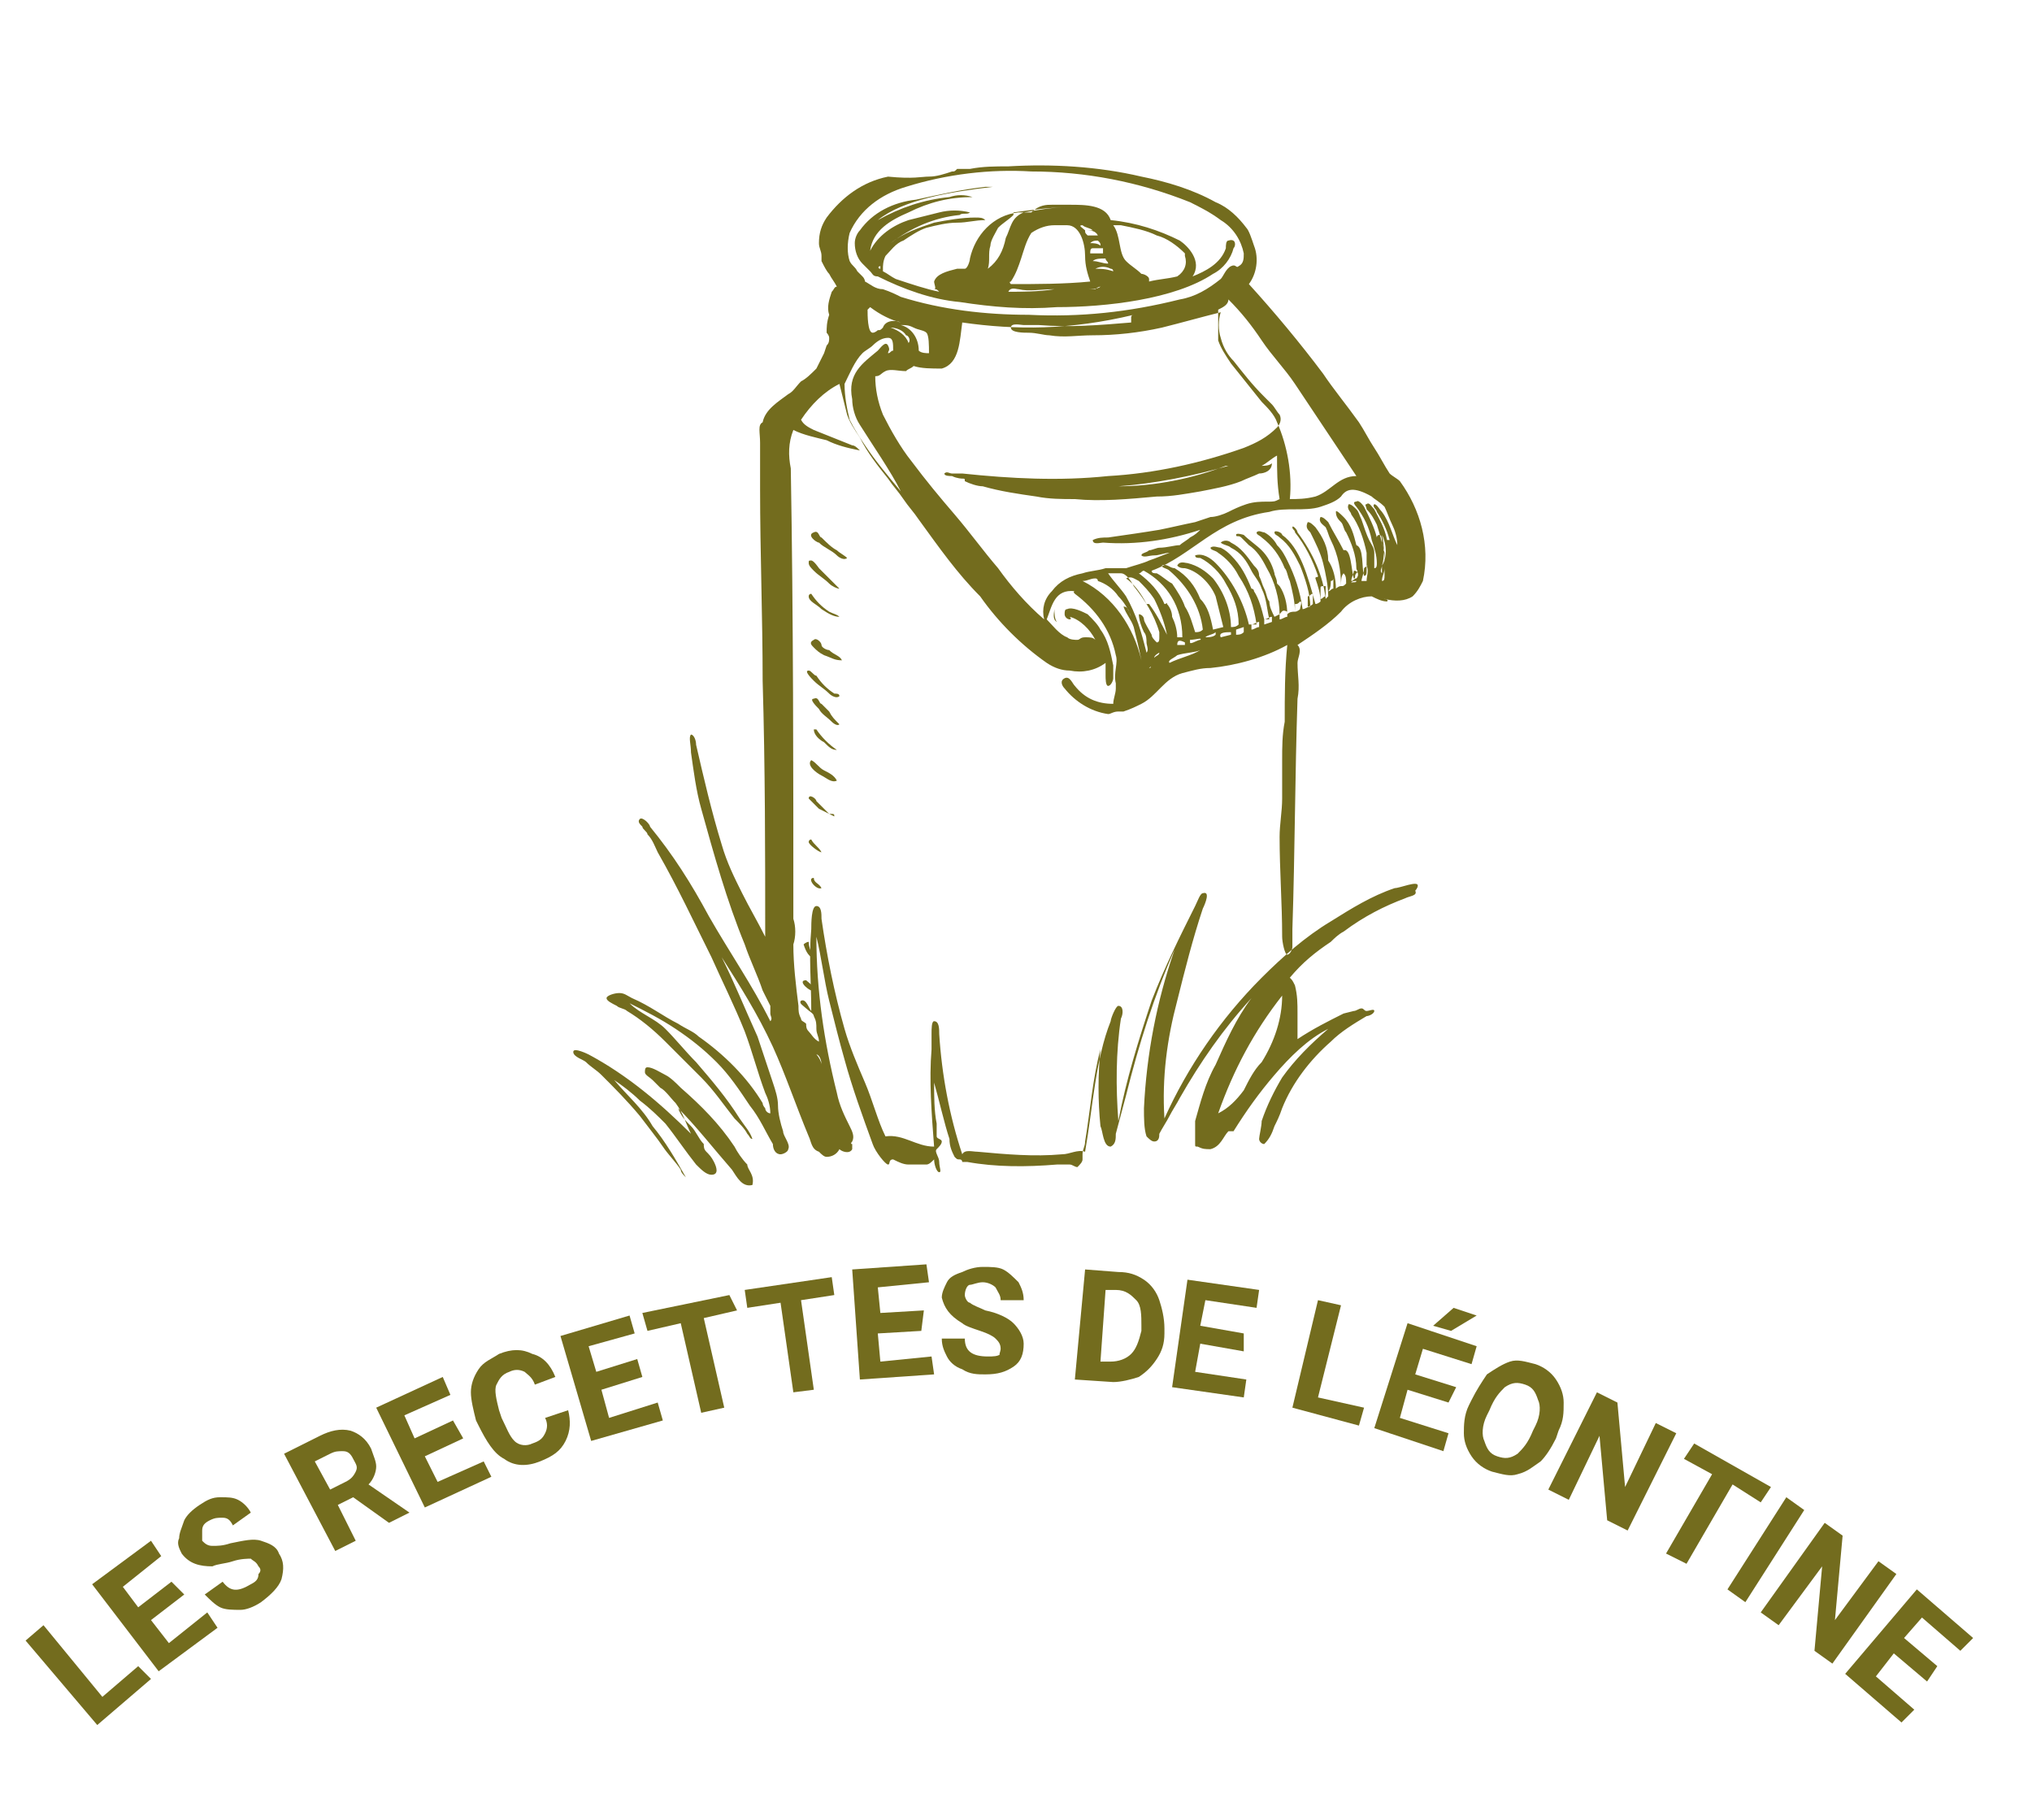
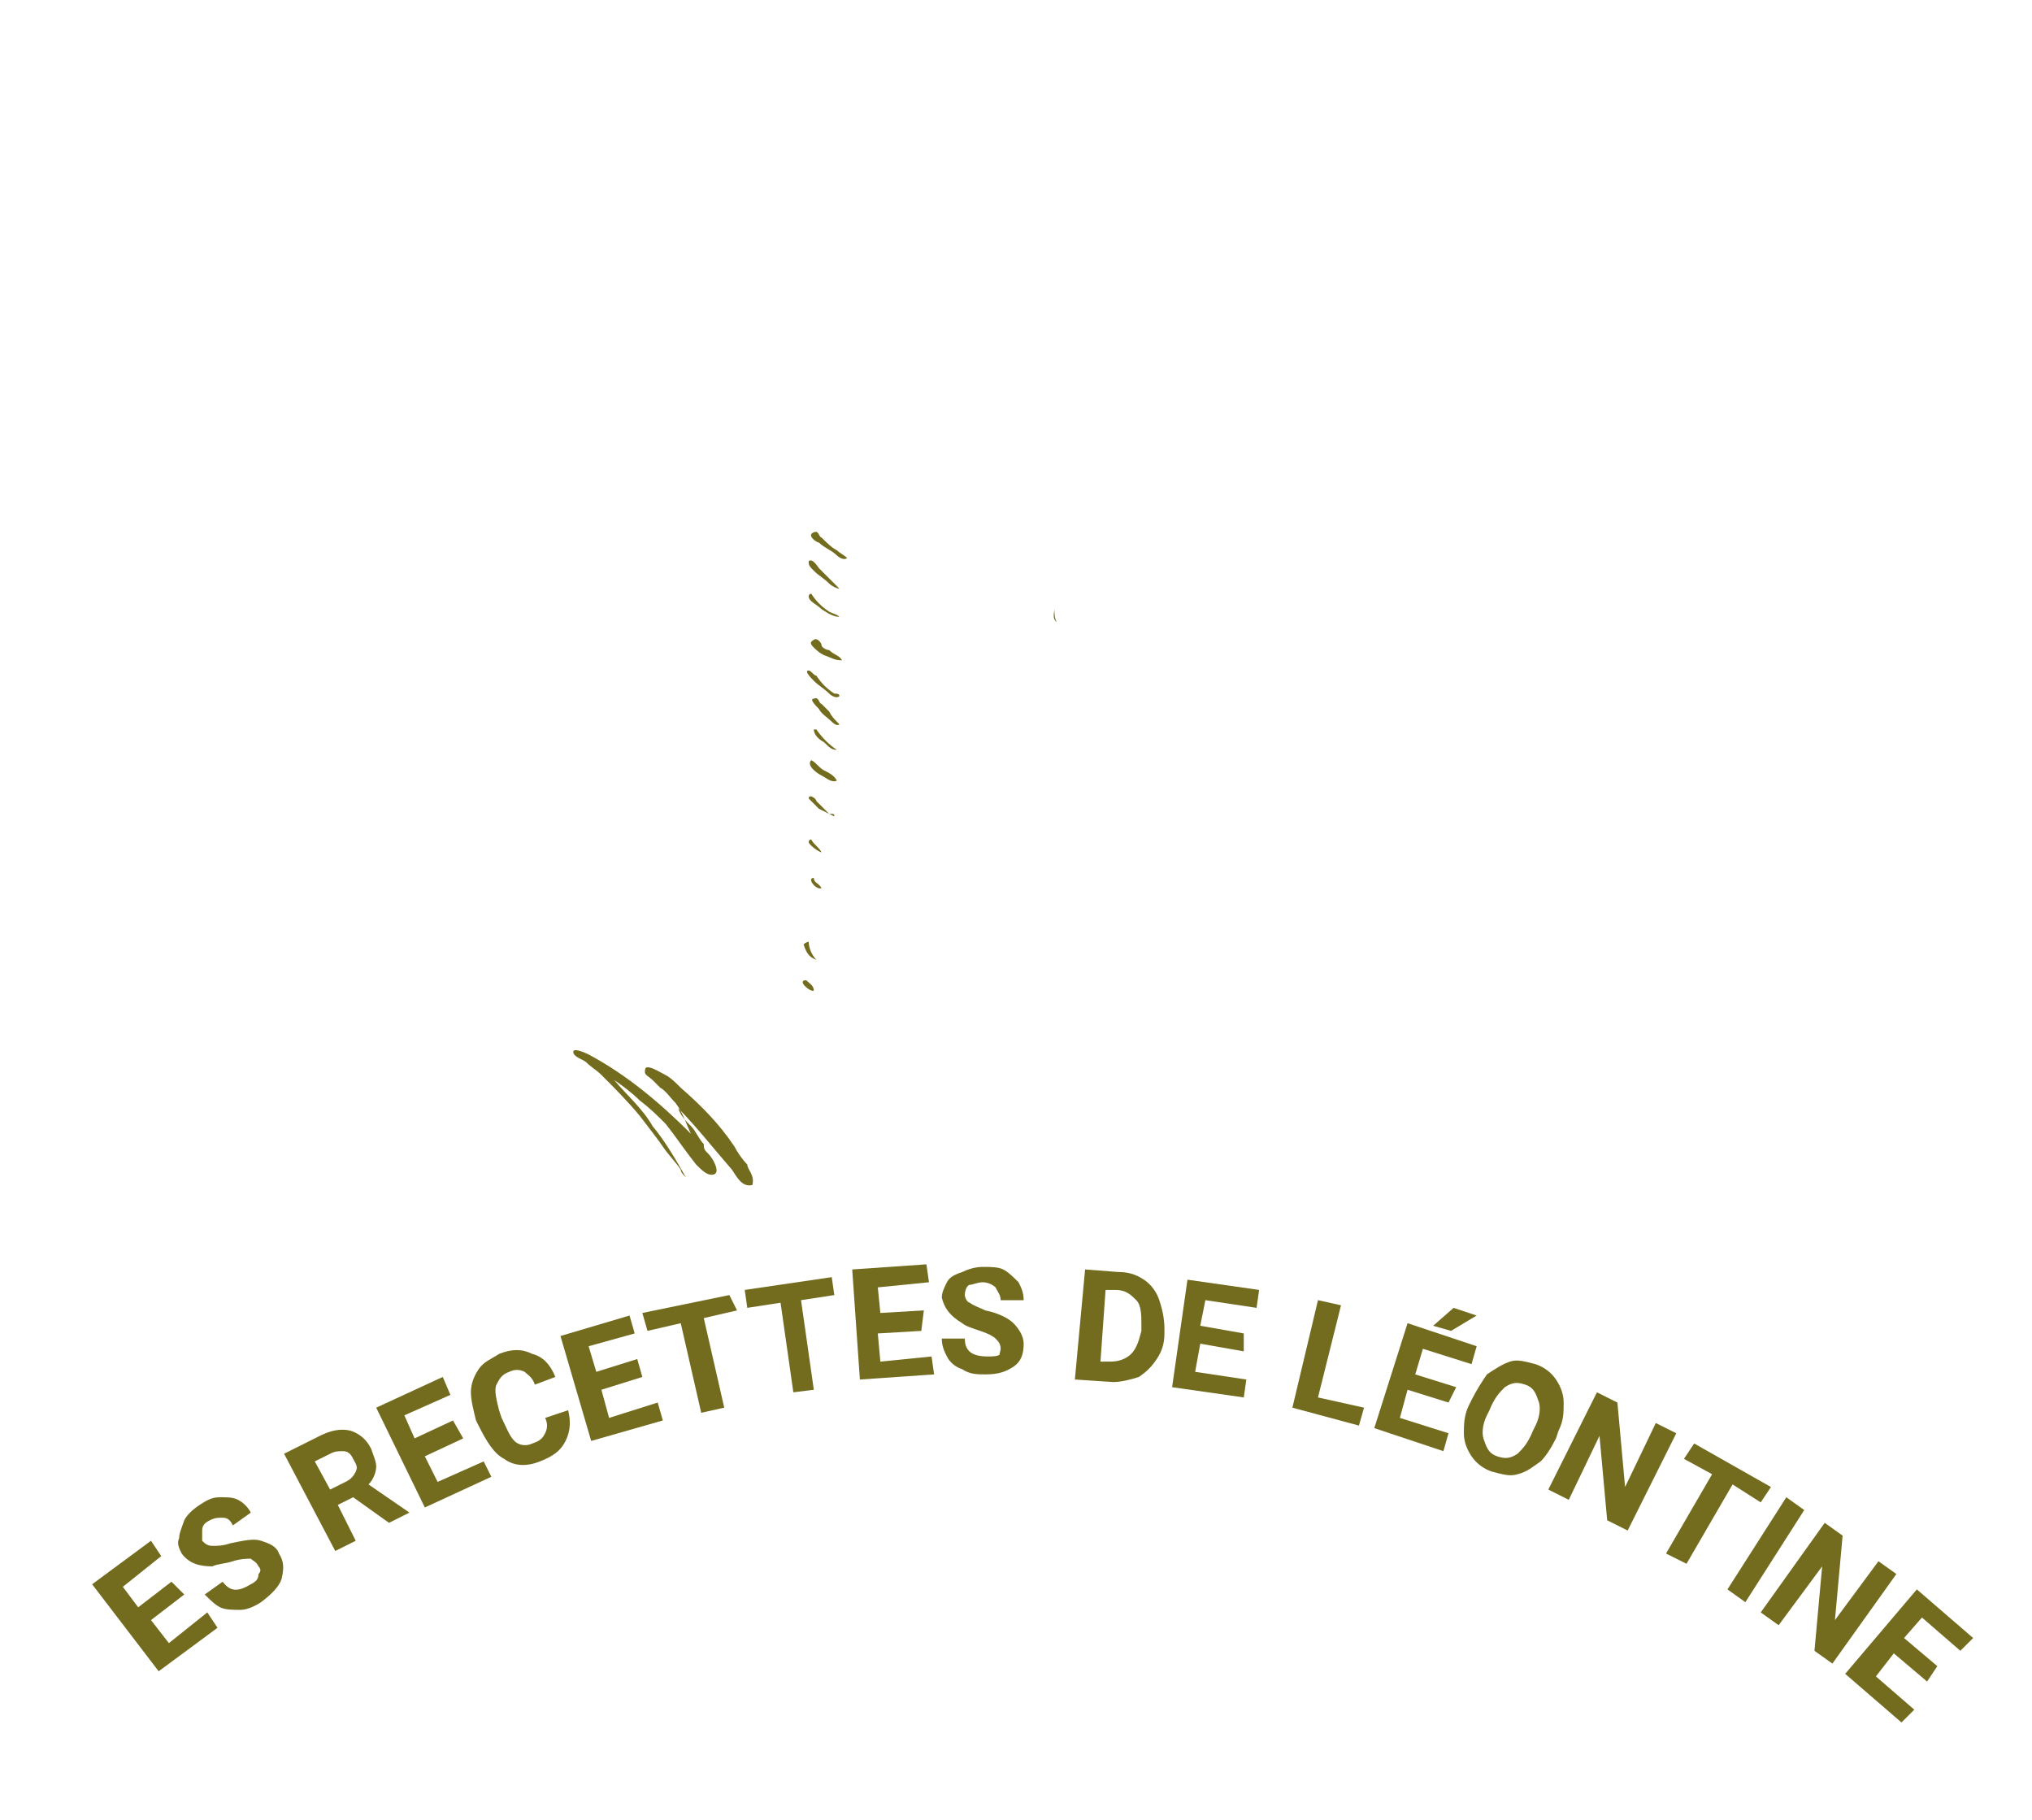
<svg xmlns="http://www.w3.org/2000/svg" version="1.1" id="Calque_1" x="0px" y="0px" viewBox="0 0 79.4 71.1" style="enable-background:new 0 0 79.4 71.1;" xml:space="preserve">
  <style type="text/css">
	.st0{fill:#736C1E;}
	.st1{fill-rule:evenodd;clip-rule:evenodd;fill:#736C1E;}
</style>
  <g>
    <g>
-       <path class="st0" d="M4,66.3l1.4-1.2l0.5,0.5l-2.1,1.8L1,64.1l0.7-0.6L4,66.3z" />
      <path class="st0" d="M7.2,62.3l-1.3,1l0.7,0.9L8.1,63l0.4,0.6l-2.3,1.7l-2.6-3.4l2.3-1.7l0.4,0.6L4.8,62l0.6,0.8l1.3-1L7.2,62.3z" />
      <path class="st0" d="M10.1,61.2C10,61,9.9,61,9.8,60.9c-0.1,0-0.4,0-0.7,0.1c-0.3,0.1-0.6,0.1-0.8,0.2c-0.5,0-0.9-0.1-1.2-0.5    C7,60.5,6.9,60.3,7,60.1c0-0.2,0.1-0.4,0.2-0.7c0.1-0.2,0.3-0.4,0.6-0.6c0.3-0.2,0.5-0.3,0.8-0.3c0.3,0,0.5,0,0.7,0.1    c0.2,0.1,0.4,0.3,0.5,0.5l-0.7,0.5c-0.1-0.2-0.2-0.3-0.4-0.3c-0.2,0-0.3,0-0.5,0.1c-0.2,0.1-0.3,0.2-0.3,0.4c0,0.1,0,0.3,0,0.4    c0.1,0.1,0.2,0.2,0.4,0.2c0.2,0,0.4,0,0.7-0.1c0.5-0.1,0.9-0.2,1.2-0.1c0.3,0.1,0.6,0.2,0.7,0.5c0.2,0.3,0.2,0.6,0.1,1    c-0.1,0.3-0.4,0.6-0.8,0.9c-0.3,0.2-0.6,0.3-0.8,0.3c-0.3,0-0.6,0-0.8-0.1c-0.2-0.1-0.4-0.3-0.6-0.5l0.7-0.5    c0.3,0.4,0.6,0.4,1.1,0.1c0.2-0.1,0.3-0.2,0.3-0.4C10.2,61.4,10.2,61.3,10.1,61.2z" />
      <path class="st0" d="M13.8,58.5l-0.6,0.3l0.7,1.4l-0.8,0.4l-2-3.8l1.4-0.7c0.4-0.2,0.8-0.3,1.2-0.2c0.3,0.1,0.6,0.3,0.8,0.7    c0.1,0.3,0.2,0.5,0.2,0.7c0,0.2-0.1,0.5-0.3,0.7l1.6,1.1l0,0l-0.8,0.4L13.8,58.5z M12.9,58.2l0.6-0.3c0.2-0.1,0.3-0.2,0.4-0.4    c0.1-0.2,0-0.3-0.1-0.5c-0.1-0.2-0.2-0.3-0.4-0.3c-0.2,0-0.3,0-0.5,0.1l-0.6,0.3L12.9,58.2z" />
      <path class="st0" d="M18.1,56.2l-1.5,0.7l0.5,1l1.8-0.8l0.3,0.6l-2.6,1.2L14.7,55l2.6-1.2l0.3,0.7l-1.8,0.8l0.4,0.9l1.5-0.7    L18.1,56.2z" />
      <path class="st0" d="M22.2,55.1c0.1,0.4,0.1,0.8-0.1,1.2c-0.2,0.4-0.5,0.6-1,0.8c-0.5,0.2-1,0.2-1.4-0.1c-0.4-0.2-0.7-0.7-1-1.3    l-0.1-0.2c-0.1-0.4-0.2-0.8-0.2-1.1c0-0.3,0.1-0.6,0.3-0.9c0.2-0.3,0.5-0.4,0.8-0.6c0.5-0.2,0.9-0.2,1.3,0    c0.4,0.1,0.7,0.4,0.9,0.9l-0.8,0.3c-0.1-0.3-0.3-0.4-0.4-0.5c-0.2-0.1-0.4-0.1-0.6,0c-0.3,0.1-0.4,0.3-0.5,0.5    c-0.1,0.2,0,0.6,0.1,1l0.1,0.3c0.2,0.4,0.3,0.7,0.5,0.9s0.5,0.2,0.7,0.1c0.3-0.1,0.4-0.2,0.5-0.4c0.1-0.2,0.1-0.4,0-0.6L22.2,55.1    z" />
      <path class="st0" d="M25.1,53.8l-1.6,0.5l0.3,1.1l1.9-0.6l0.2,0.7l-2.8,0.8l-1.2-4.1l2.7-0.8l0.2,0.7L23,52.6l0.3,1l1.6-0.5    L25.1,53.8z" />
      <path class="st0" d="M28.8,51.2l-1.3,0.3l0.8,3.5l-0.9,0.2l-0.8-3.5l-1.3,0.3l-0.2-0.7l3.4-0.7L28.8,51.2z" />
      <path class="st0" d="M32.6,50.6l-1.3,0.2l0.5,3.5L31,54.4l-0.5-3.5l-1.3,0.2l-0.1-0.7l3.4-0.5L32.6,50.6z" />
      <path class="st0" d="M36,52l-1.7,0.1l0.1,1.1l2-0.2l0.1,0.7l-2.9,0.2l-0.3-4.3l2.9-0.2l0.1,0.7l-2,0.2l0.1,1l1.7-0.1L36,52z" />
      <path class="st0" d="M39.1,52.7c0-0.2-0.1-0.3-0.2-0.4c-0.1-0.1-0.3-0.2-0.6-0.3c-0.3-0.1-0.6-0.2-0.7-0.3c-0.5-0.3-0.7-0.6-0.8-1    c0-0.2,0.1-0.4,0.2-0.6c0.1-0.2,0.3-0.3,0.6-0.4c0.2-0.1,0.5-0.2,0.8-0.2c0.3,0,0.6,0,0.8,0.1c0.2,0.1,0.4,0.3,0.6,0.5    c0.1,0.2,0.2,0.4,0.2,0.7l-0.9,0c0-0.2-0.1-0.3-0.2-0.5c-0.1-0.1-0.3-0.2-0.5-0.2c-0.2,0-0.4,0.1-0.5,0.1s-0.2,0.2-0.2,0.4    c0,0.1,0.1,0.3,0.2,0.3c0.1,0.1,0.4,0.2,0.6,0.3c0.5,0.1,0.9,0.3,1.1,0.5c0.2,0.2,0.4,0.5,0.4,0.8c0,0.4-0.1,0.7-0.4,0.9    c-0.3,0.2-0.6,0.3-1.1,0.3c-0.3,0-0.6,0-0.9-0.2c-0.3-0.1-0.5-0.3-0.6-0.5c-0.1-0.2-0.2-0.4-0.2-0.7l0.9,0c0,0.5,0.3,0.7,0.9,0.7    c0.2,0,0.4,0,0.5-0.1C39,53,39.1,52.8,39.1,52.7z" />
      <path class="st0" d="M42,53.9l0.4-4.3l1.3,0.1c0.4,0,0.7,0.1,1,0.3c0.3,0.2,0.5,0.5,0.6,0.8c0.1,0.3,0.2,0.7,0.2,1.1l0,0.2    c0,0.4-0.1,0.7-0.3,1c-0.2,0.3-0.4,0.5-0.7,0.7c-0.3,0.1-0.7,0.2-1,0.2L42,53.9z M43.2,50.4L43,53.2l0.4,0c0.3,0,0.6-0.1,0.8-0.3    c0.2-0.2,0.3-0.5,0.4-0.9l0-0.2c0-0.4,0-0.8-0.2-1c-0.2-0.2-0.4-0.4-0.8-0.4L43.2,50.4z" />
      <path class="st0" d="M48.6,52.8l-1.7-0.3l-0.2,1.1l2,0.3l-0.1,0.7l-2.8-0.4l0.6-4.2l2.8,0.4l-0.1,0.7l-2-0.3l-0.2,1l1.7,0.3    L48.6,52.8z" />
      <path class="st0" d="M51.5,54.6l1.8,0.4l-0.2,0.7L50.5,55l1-4.2l0.9,0.2L51.5,54.6z" />
      <path class="st0" d="M56.6,54.8L55,54.3l-0.3,1.1l1.9,0.6l-0.2,0.7l-2.7-0.9l1.3-4.1l2.7,0.9l-0.2,0.7l-1.9-0.6l-0.3,1l1.6,0.5    L56.6,54.8z M56.8,51.1l0.9,0.3l-1,0.6L56,51.8L56.8,51.1z" />
      <path class="st0" d="M60.8,56.2c-0.2,0.4-0.4,0.7-0.6,0.9c-0.3,0.2-0.5,0.4-0.9,0.5c-0.3,0.1-0.6,0-1-0.1    c-0.3-0.1-0.6-0.3-0.8-0.6c-0.2-0.3-0.3-0.6-0.3-0.9c0-0.3,0-0.7,0.2-1.1l0.1-0.2c0.2-0.4,0.4-0.7,0.6-1c0.3-0.2,0.6-0.4,0.9-0.5    c0.3-0.1,0.6,0,1,0.1c0.3,0.1,0.6,0.3,0.8,0.6c0.2,0.3,0.3,0.6,0.3,0.9c0,0.4,0,0.7-0.2,1.1L60.8,56.2z M60,55.7    c0.2-0.4,0.2-0.8,0.1-1c-0.1-0.3-0.2-0.5-0.5-0.6c-0.3-0.1-0.5-0.1-0.8,0.1c-0.2,0.2-0.4,0.4-0.6,0.9l-0.1,0.2    c-0.2,0.4-0.2,0.8-0.1,1c0.1,0.3,0.2,0.5,0.5,0.6c0.3,0.1,0.5,0.1,0.8-0.1c0.2-0.2,0.4-0.4,0.6-0.9L60,55.7z" />
      <path class="st0" d="M63.6,59.8l-0.8-0.4l-0.3-3.3l-1.2,2.5l-0.8-0.4l1.9-3.8l0.8,0.4l0.3,3.3l1.2-2.5l0.8,0.4L63.6,59.8z" />
      <path class="st0" d="M68.8,58.7L67.7,58l-1.8,3.1l-0.8-0.4l1.8-3.1l-1.1-0.6l0.4-0.6l3,1.7L68.8,58.7z" />
      <path class="st0" d="M68.2,62.6l-0.7-0.5l2.3-3.6l0.7,0.5L68.2,62.6z" />
      <path class="st0" d="M71.6,65l-0.7-0.5l0.3-3.3l-1.7,2.3l-0.7-0.5l2.5-3.5L72,60l-0.3,3.3l1.7-2.3l0.7,0.5L71.6,65z" />
      <path class="st0" d="M75.3,65.7L74,64.6l-0.7,0.9l1.5,1.3l-0.5,0.5l-2.2-1.9l2.8-3.3l2.2,1.9l-0.5,0.5l-1.5-1.3l-0.7,0.8l1.3,1.1    L75.3,65.7z" />
    </g>
    <g id="Calque_2_2_">
      <g id="Calque_1-2_1_">
        <path class="st1" d="M33.1,21.8c-0.1,0.1-0.3,0-0.4-0.1c-0.2-0.2-0.5-0.3-0.7-0.5c-0.1,0-0.5-0.3-0.2-0.4C32,20.7,32,21,32.1,21     c0.2,0.2,0.4,0.4,0.6,0.5C32.8,21.6,33,21.7,33.1,21.8" />
        <path class="st1" d="M32.8,23c-0.1,0-0.3-0.1-0.4-0.2c-0.2-0.2-0.4-0.3-0.6-0.5c-0.1-0.1-0.2-0.2-0.2-0.3c0-0.1,0-0.1,0.1-0.1     c0.1,0,0.3,0.3,0.3,0.3c0.2,0.2,0.4,0.4,0.6,0.6C32.6,22.8,32.7,22.9,32.8,23" />
        <path class="st1" d="M32.8,24.1c-0.2,0-0.4-0.1-0.7-0.3c-0.2-0.2-0.5-0.3-0.5-0.5c0-0.1,0.1-0.1,0.1-0.1c0,0,0,0,0,0     c0.2,0.3,0.4,0.5,0.7,0.7C32.6,24,32.7,24,32.8,24.1" />
        <path class="st1" d="M32.9,25.8c-0.3,0-0.4-0.1-0.7-0.2c-0.2-0.1-0.3-0.2-0.4-0.3c-0.1-0.1-0.2-0.2,0-0.3     c0.1-0.1,0.3,0.1,0.3,0.2s0.2,0.2,0.3,0.2C32.6,25.6,32.8,25.6,32.9,25.8" />
        <path class="st1" d="M41.2,23.8c0,0.1,0,0.4,0.1,0.5C41.1,24.2,41.2,23.9,41.2,23.8L41.2,23.8" />
        <path class="st1" d="M32.8,27.2c-0.1,0.1-0.3,0-0.4-0.1c-0.2-0.2-0.4-0.3-0.6-0.5c-0.1-0.1-0.4-0.4-0.2-0.4     c0.1,0,0.2,0.2,0.3,0.2c0.2,0.3,0.4,0.5,0.7,0.7C32.7,27.1,32.8,27.1,32.8,27.2" />
        <path class="st1" d="M32.8,28.3c-0.1,0.1-0.3-0.1-0.3-0.1c-0.2-0.2-0.4-0.3-0.5-0.5c-0.1-0.1-0.4-0.4-0.2-0.4     c0.2-0.1,0.2,0.2,0.3,0.2c0.1,0.1,0.2,0.2,0.3,0.3C32.5,28,32.6,28.1,32.8,28.3" />
        <path class="st1" d="M31.9,28.5c0.2,0.3,0.5,0.6,0.8,0.8c-0.2,0-0.3-0.1-0.5-0.3c-0.2-0.1-0.4-0.3-0.4-0.5     C31.8,28.5,31.8,28.5,31.9,28.5C31.9,28.5,31.9,28.5,31.9,28.5" />
        <path class="st1" d="M32.7,30.5c-0.2,0.1-0.4-0.1-0.6-0.2c-0.2-0.1-0.6-0.4-0.4-0.6c0.2,0.1,0.3,0.3,0.5,0.4     C32.4,30.2,32.6,30.3,32.7,30.5" />
        <path class="st1" d="M32.6,31.9c-0.2-0.1-0.4-0.2-0.6-0.3l-0.2-0.2c-0.1-0.1-0.2-0.2-0.2-0.2c0-0.2,0.3,0,0.3,0.1     c0.1,0.1,0.3,0.3,0.5,0.5C32.6,31.8,32.6,31.8,32.6,31.9" />
        <path class="st1" d="M32.1,33.3c-0.1,0-0.5-0.3-0.5-0.4c0,0,0-0.1,0.1-0.1C31.8,33,32,33.1,32.1,33.3" />
        <path class="st1" d="M31.8,34.3c0,0.2,0.2,0.2,0.3,0.4C31.9,34.8,31.5,34.3,31.8,34.3" />
        <path class="st1" d="M31.6,36.8c0,0.2,0.1,0.5,0.3,0.7c-0.3-0.1-0.4-0.3-0.5-0.6C31.4,36.9,31.5,36.8,31.6,36.8     C31.6,36.8,31.6,36.8,31.6,36.8" />
        <path class="st1" d="M31.8,38.7c-0.1,0.1-0.7-0.4-0.3-0.4C31.6,38.4,31.8,38.5,31.8,38.7" />
        <path class="st1" d="M29.4,46.3c-0.4,0.1-0.6-0.3-0.8-0.6c-0.7-0.8-1.4-1.7-2.1-2.4c0.1,0.3,0.3,0.5,0.5,0.7     c0.2,0.2,0.3,0.5,0.5,0.7c0,0.1,0,0.2,0.1,0.3c0.1,0.1,0.2,0.2,0.3,0.4s0.2,0.5-0.1,0.5c-0.2,0-0.4-0.2-0.6-0.4     c-0.4-0.5-0.8-1.1-1.2-1.6c-0.3-0.3-0.6-0.6-1-0.9c-0.3-0.3-0.7-0.6-1-0.8c0.5,0.6,1.1,1.1,1.5,1.8c0.5,0.6,0.9,1.3,1.3,2     c-0.1-0.1-0.2-0.2-0.2-0.3c-0.2-0.3-0.5-0.6-0.7-0.9s-0.6-0.8-0.9-1.2c-0.5-0.6-1-1.1-1.5-1.6c-0.2-0.2-0.4-0.3-0.6-0.5     c-0.1-0.1-0.5-0.2-0.5-0.4c0-0.2,0.6,0.1,0.6,0.1c1.5,0.8,2.8,1.9,4,3.1l0,0l0,0c-0.2-0.4-0.3-0.8-0.6-1.2     c-0.2-0.2-0.4-0.5-0.6-0.6c-0.1-0.1-0.2-0.2-0.3-0.3c-0.1-0.1-0.3-0.2-0.3-0.3c0-0.1,0-0.2,0.1-0.2c0.2,0,0.5,0.2,0.7,0.3     c0.2,0.1,0.4,0.3,0.6,0.5c0.8,0.7,1.5,1.4,2.1,2.3c0.1,0.2,0.3,0.5,0.5,0.7C29.2,45.7,29.5,45.9,29.4,46.3" />
-         <path class="st1" d="M34.3,8.6c0.9-0.5,1.8-0.8,2.8-0.9c0.3-0.1,0.6-0.1,0.9,0c-0.9,0-1.7,0.2-2.5,0.6C34.8,8.6,34.1,9,34,9.8     c0.3-0.6,0.9-1,1.5-1.2c0.4-0.1,0.8-0.2,1.2-0.3c0.4-0.1,0.8-0.1,1.2,0c-0.1,0.1-0.3,0-0.4,0.1c-1,0.1-1.9,0.5-2.7,1.1     c0.5-0.4,1.1-0.6,1.7-0.8c0.5-0.1,1.1-0.2,1.6-0.2c0.2,0,0.3,0,0.4,0.1c-0.4,0-0.7,0.1-1.1,0.1c-0.4,0-0.8,0.1-1.2,0.2     c-0.3,0.1-0.6,0.3-0.9,0.5c-0.3,0.1-0.5,0.4-0.7,0.6c-0.1,0.2-0.1,0.4-0.1,0.5c0,0,0,0.1,0,0.1c0.2,0.1,0.3,0.2,0.5,0.3     c0.6,0.2,1.2,0.4,1.7,0.5c-0.1-0.1-0.1-0.1-0.2-0.1c0.1,0,0-0.2,0-0.3c0.1-0.3,0.5-0.4,0.9-0.5c0.1,0,0.2,0,0.3,0     c0.1,0,0.2-0.3,0.2-0.4c0.2-0.9,0.9-1.7,1.9-1.8c0.2,0,0.3,0,0.5,0C40.6,8,40.9,8,41.1,8c0.2,0,0.4,0,0.7,0c0.6,0,1.4,0,1.6,0.6     c1,0.1,1.9,0.4,2.7,0.8c0.3,0.2,0.9,0.8,0.5,1.4c0.5-0.2,1.1-0.5,1.3-1.1c0-0.1,0-0.3,0.1-0.3c0.3-0.1,0.3,0.2,0.2,0.3     c-0.1,0.4-0.4,0.8-0.8,1c-1.5,1-4.2,1.3-6.1,1.3c-1.3,0.1-2.5,0-3.8-0.2c-1.1-0.1-2.2-0.5-3.2-1c-0.2,0-0.2-0.1-0.3-0.2     c-0.1-0.1-0.2-0.2-0.3-0.3c-0.2-0.2-0.3-0.5-0.3-0.8c0-0.2,0.1-0.4,0.2-0.5c0.5-0.7,1.3-1.1,2.2-1.2c0.9-0.2,1.8-0.4,2.7-0.5     c0.1,0,0.2,0,0.3,0C37.1,7.5,35.3,7.8,34.3,8.6 M39.6,8.3L39.6,8.3c0,0,0,0.1,0,0.1c-0.2,0.2-0.4,0.3-0.6,0.5     c-0.1,0.2-0.3,0.5-0.3,0.7c-0.1,0.3,0,0.6-0.1,0.9c0.4-0.3,0.6-0.7,0.7-1.2c0.2-0.4,0.2-0.8,0.7-1c0.6-0.1,1.1-0.2,1.7-0.2     C41.1,8.1,40.3,8.2,39.6,8.3 M42.4,10L42.4,10c0-0.5-0.2-1.2-0.7-1.2c-0.2,0-0.3,0-0.5,0c-0.3,0-0.6,0.1-0.9,0.3     c-0.2,0.3-0.3,0.7-0.4,1c-0.1,0.3-0.2,0.6-0.4,0.9c0,0-0.1,0,0,0.1c1,0,2.1,0,3.1-0.1C42.5,10.7,42.4,10.4,42.4,10 M42.4,9     L42.4,9c0.1,0,0.2,0,0.3,0c-0.1-0.1-0.3-0.1-0.4-0.2C42.1,8.8,42.3,8.9,42.4,9 M34.4,10.5L34.4,10.5c0,0,0-0.1,0-0.1     C34.3,10.4,34.3,10.5,34.4,10.5C34.4,10.5,34.4,10.5,34.4,10.5 M43.5,8.8L43.5,8.8c0.3,0.4,0.2,1.1,0.5,1.4     c0.2,0.2,0.4,0.3,0.6,0.5c0.1,0,0.3,0.1,0.3,0.2c0,0,0,0.1,0,0.1c0.4-0.1,0.7-0.1,1.1-0.2c0.3-0.2,0.4-0.5,0.3-0.8c0,0,0,0,0-0.1     c-0.3-0.3-0.7-0.6-1.1-0.7c-0.4-0.2-0.9-0.3-1.4-0.4C43.6,8.8,43.5,8.8,43.5,8.8L43.5,8.8z M42.5,9.2L42.5,9.2c0.1,0,0.3,0,0.4,0     C42.8,9,42.6,9,42.4,9C42.4,9.1,42.4,9.1,42.5,9.2 M42.6,9.5L42.6,9.5c0.1,0,0.3,0,0.4,0.1c0-0.1,0-0.1-0.1-0.2     C42.8,9.4,42.7,9.4,42.6,9.5C42.6,9.4,42.6,9.4,42.6,9.5 M42.6,9.9L42.6,9.9c0.1,0,0.3,0,0.5,0c0-0.1,0-0.1,0-0.2l-0.4,0     C42.6,9.7,42.6,9.8,42.6,9.9 M42.7,10.2L42.7,10.2c0.2,0,0.4,0.1,0.6,0.1c0-0.1-0.1-0.1-0.1-0.2C43,10.1,42.8,10.1,42.7,10.2     C42.7,10.1,42.7,10.1,42.7,10.2 M42.8,10.5L42.8,10.5L42.8,10.5c0.2,0,0.4,0,0.7,0.1c0,0,0-0.1-0.1-0.1     C43.2,10.4,43,10.4,42.8,10.5 M41.2,11.3L41.2,11.3c-0.5,0-1,0.1-1.4,0c-0.1,0-0.3-0.1-0.4,0.1C39.9,11.4,40.6,11.4,41.2,11.3      M42.8,11.3l-0.3,0c0.1,0,0.4,0,0.5-0.1C43,11.2,42.9,11.2,42.8,11.3" />
-         <path class="st1" d="M54.2,23.5c-0.2,0-0.4-0.1-0.6-0.2c-0.4,0-0.9,0.2-1.2,0.6c-0.5,0.5-1.1,0.9-1.7,1.3c0.2,0.2,0,0.5,0,0.7     c0,0.5,0.1,0.9,0,1.4c-0.1,3-0.1,6-0.2,9l0,0.4c0,0.1,0,0.2,0,0.3c0,0.1-0.1,0.3-0.2,0.3c-0.1,0-0.2-0.5-0.2-0.7     c0-1.3-0.1-2.6-0.1-3.9c0-0.5,0.1-1,0.1-1.5c0-0.5,0-1,0-1.5c0-0.5,0-1,0.1-1.5c0-1,0-2,0.1-3c-0.9,0.5-2,0.8-3,0.9     c-0.4,0-0.7,0.1-1.1,0.2c-0.7,0.2-1,0.9-1.6,1.2c-0.2,0.1-0.4,0.2-0.7,0.3c-0.1,0-0.1,0-0.2,0c-0.2,0-0.3,0.1-0.4,0.1     c-0.7-0.1-1.3-0.5-1.7-1c-0.1-0.1-0.2-0.3,0-0.4c0.2-0.1,0.3,0.2,0.4,0.3c0.4,0.5,0.9,0.7,1.5,0.7c0-0.2,0.1-0.4,0.1-0.6     c0-0.1,0-0.1,0-0.2c-0.1-0.4,0.1-0.8,0-1.1c-0.2-1-0.8-1.8-1.6-2.4c-0.1-0.1,0-0.1,0-0.1c-0.8-0.1-0.9,0.6-1.1,1.1     c0.2,0.2,0.5,0.6,0.8,0.7c0.1,0.1,0.3,0.1,0.4,0.1c0.1,0,0.1-0.1,0.3-0.1c0.2,0,0.3,0,0.4,0.1c-0.2-0.4-0.6-0.8-1-0.9     c0,0,0.1,0.1,0,0.1c-0.1,0-0.2-0.1-0.2-0.2c0-0.1,0-0.2,0.1-0.2c0.2-0.1,0.6,0.1,0.8,0.2c0.2,0.2,0.4,0.4,0.5,0.6     c0.3,0.4,0.4,0.9,0.5,1.4c0,0.2,0,0.3,0,0.5c0,0.1-0.1,0.3-0.2,0.3c-0.1,0-0.1-0.3-0.1-0.4s0-0.3,0-0.5c-0.4,0.3-0.9,0.4-1.4,0.3     c-0.3,0-0.6-0.1-0.9-0.3c-1-0.7-1.9-1.6-2.6-2.6c-0.9-0.9-1.6-1.9-2.4-3c-0.2-0.3-0.4-0.5-0.6-0.8s-0.4-0.5-0.6-0.8     c-0.4-0.5-0.8-1-1.1-1.6c-0.2-0.3-0.4-0.6-0.5-0.9c-0.1-0.4-0.2-0.8-0.3-1.2c-0.6,0.3-1.1,0.8-1.5,1.4c0.1,0.2,0.3,0.3,0.5,0.4     c0.5,0.2,1,0.4,1.5,0.6c0.1,0,0.2,0.1,0.3,0.2c-0.5-0.1-0.9-0.2-1.3-0.4c-0.4-0.1-0.9-0.2-1.3-0.4c-0.2,0.5-0.2,1-0.1,1.5     c0.1,5.8,0.1,11.8,0.1,17.6c0.1,0.3,0.1,0.7,0,1c0,0.8,0.1,1.6,0.2,2.4c0,0.2,0,0.3,0.1,0.5c0,0.1,0.1,0.1,0.2,0.2     c0,0.1,0,0.2,0.1,0.3c0.1,0.1,0.2,0.3,0.4,0.4c0-0.2-0.1-0.3-0.1-0.5c0-0.2,0-0.3-0.1-0.5c0-0.1-0.2-0.2-0.3-0.3     s-0.3-0.2-0.2-0.3c0.2-0.1,0.3,0.3,0.4,0.4c0-1.1-0.1-2.1,0-3.2c0-0.2,0-0.9,0.2-0.9c0.2,0,0.2,0.3,0.2,0.5     c0.2,1.4,0.5,2.9,0.9,4.3c0.2,0.7,0.5,1.4,0.8,2.1c0.3,0.7,0.5,1.5,0.8,2.1c0.7-0.1,1.2,0.4,1.9,0.4c-0.1-1.3-0.2-2.6-0.1-3.8     c0-0.2,0-0.4,0-0.6s0-0.5,0.1-0.5c0.2,0,0.2,0.3,0.2,0.5c0.1,1.6,0.4,3.2,0.9,4.7c0.1-0.2,0.4-0.1,0.6-0.1     c1.1,0.1,2.2,0.2,3.3,0.1c0.3,0,0.6-0.2,0.9-0.1c0.3-1.7,0.4-3.6,1-5.1c0-0.1,0.2-0.6,0.3-0.6c0.2,0,0.2,0.3,0.1,0.5     c-0.2,1.3-0.2,2.7-0.1,4c0.3-1.6,0.8-3.2,1.3-4.7c0.5-1.3,1.1-2.5,1.7-3.7c0.1-0.2,0.2-0.5,0.3-0.5c0.3-0.1,0.1,0.4,0,0.6     c-0.4,1.2-0.7,2.4-1,3.6c-0.4,1.5-0.6,3-0.5,4.6c0.9-2,2.2-3.9,3.8-5.5c0.8-0.8,1.7-1.6,2.7-2.2c0.8-0.5,1.6-1,2.5-1.3     c0.2,0,0.9-0.3,0.9-0.1c0,0.1-0.1,0.2-0.1,0.2c0.1,0.2-0.2,0.2-0.4,0.3c-0.8,0.3-1.6,0.7-2.4,1.3c-0.2,0.1-0.4,0.3-0.5,0.4     c-0.6,0.4-1.1,0.8-1.6,1.4c0.1,0.1,0.1,0.1,0.2,0.3c0.1,0.4,0.1,0.7,0.1,1.1c0,0.3,0,0.7,0,1c0.6-0.4,1.2-0.7,1.8-1l0.4-0.1     c0.1,0,0.2-0.1,0.3-0.1c0.1,0,0.1,0.1,0.2,0.1c0.1,0,0.3-0.1,0.3,0c0,0.1-0.2,0.2-0.3,0.2c-0.5,0.3-1,0.6-1.4,1     c-0.8,0.7-1.5,1.6-1.9,2.6c-0.1,0.3-0.2,0.5-0.3,0.7c-0.1,0.3-0.2,0.5-0.4,0.7c-0.1,0-0.2-0.1-0.2-0.2s0.1-0.5,0.1-0.7     c0.2-0.6,0.5-1.2,0.8-1.7c0.5-0.7,1.1-1.3,1.8-1.9c-0.8,0.4-1.5,1.1-2.1,1.8c-0.6,0.7-1.1,1.4-1.6,2.2c0,0-0.1,0-0.2,0     c-0.2,0.2-0.3,0.6-0.7,0.7c-0.2,0-0.3,0-0.5-0.1c-0.1,0-0.1,0-0.1-0.1s0-0.7,0-0.9c0.2-0.7,0.4-1.5,0.8-2.2     c0.4-0.9,0.8-1.8,1.4-2.6c-1.1,1.2-2,2.5-2.8,3.9c-0.1,0.2-0.3,0.5-0.4,0.7c-0.1,0.2-0.3,0.5-0.4,0.7c0,0.1,0,0.3-0.2,0.3     c-0.1,0-0.2-0.1-0.3-0.2c-0.1-0.3-0.1-0.7-0.1-1.1c0.1-2.1,0.5-4.2,1.2-6.2c-0.8,1.8-1.4,3.7-1.9,5.7l-0.4,1.5     c0,0.2,0,0.4-0.2,0.5c-0.3,0-0.3-0.6-0.4-0.8c-0.1-1-0.1-2,0-3c-0.3,1.1-0.4,2.4-0.6,3.6c0,0.2-0.1,0.3-0.1,0.5     c0,0.1,0,0.2,0,0.2c0,0.1-0.1,0.2-0.2,0.3c-0.1,0-0.2-0.1-0.3-0.1c-0.2,0-0.4,0-0.5,0c-1.2,0.1-2.4,0.1-3.5-0.1     c-0.1,0-0.1,0-0.2,0c0,0,0-0.1-0.1-0.1s-0.1,0-0.2-0.1c-0.1-0.2-0.2-0.4-0.2-0.7c-0.2-0.6-0.4-1.5-0.6-2.2c0,0.5,0,1.1,0.1,1.6     c0,0.2,0,0.4,0,0.5c0,0.1,0.2,0.1,0.2,0.2c0,0.1-0.1,0.2-0.2,0.3c-0.1,0.1,0.1,0.3,0.1,0.5s0.1,0.4,0,0.4c-0.1,0-0.2-0.3-0.2-0.5     c-0.1,0.1-0.2,0.2-0.3,0.2c-0.2,0-0.5,0-0.7,0c-0.2,0-0.4-0.1-0.6-0.2c-0.2,0-0.1,0.2-0.2,0.2s-0.5-0.5-0.6-0.8     c-0.4-1.1-0.8-2.2-1.1-3.3c-0.2-0.7-0.4-1.5-0.6-2.3s-0.3-1.7-0.5-2.5c0,2.1,0.3,4.1,0.8,6.1c0.1,0.5,0.3,0.9,0.5,1.3     c0.1,0.2,0.2,0.4,0.1,0.6c0,0-0.1,0.1,0,0.1c0,0,0,0.1,0,0.2c-0.1,0.2-0.4,0.1-0.5,0c-0.1,0.2-0.3,0.3-0.5,0.3     c-0.1,0-0.2-0.1-0.3-0.2c-0.3-0.1-0.3-0.4-0.4-0.6c-0.5-1.2-0.9-2.4-1.4-3.5c-0.6-1.3-1.3-2.4-2-3.5c0.5,1,0.9,2,1.4,3.1     c0.2,0.6,0.4,1.2,0.6,1.8c0.1,0.3,0.2,0.6,0.2,0.9s0.1,0.7,0.2,1c0,0.2,0.3,0.5,0.2,0.7c0,0.1-0.2,0.2-0.3,0.2     c-0.2,0-0.3-0.2-0.3-0.4c-0.3-0.5-0.5-1-0.9-1.5c-0.4-0.6-0.8-1.2-1.3-1.7c-0.5-0.5-1-0.9-1.6-1.3c-0.6-0.4-1.2-0.7-1.8-1     c0.4,0.4,1,0.6,1.4,1c0.4,0.4,0.8,0.9,1.2,1.3c0.6,0.7,1.2,1.4,1.7,2.2c0.2,0.3,0.4,0.5,0.5,0.8c-0.1,0-0.1-0.1-0.2-0.2     c-0.1-0.2-0.3-0.4-0.5-0.6c-0.4-0.5-0.8-1.1-1.3-1.6c-0.2-0.2-0.5-0.5-0.7-0.7c-0.2-0.2-0.5-0.5-0.7-0.7c-0.5-0.5-1-0.9-1.5-1.2     c-0.1-0.1-0.3-0.1-0.4-0.2c-0.2-0.1-0.4-0.2-0.4-0.3s0.3-0.2,0.5-0.2c0.2,0,0.3,0.1,0.5,0.2c0.7,0.3,1.2,0.7,1.8,1     c0.3,0.2,0.6,0.3,0.8,0.5c1,0.7,1.9,1.6,2.5,2.6c0,0.1,0.1,0.2,0.1,0.2c0,0.1,0.1,0.2,0.2,0.2c0-0.3-0.1-0.6-0.2-0.8     c-0.3-0.8-0.5-1.6-0.8-2.4c-0.4-1-0.9-2-1.3-2.9c-0.7-1.4-1.3-2.7-2.1-4.1c-0.1-0.2-0.2-0.5-0.4-0.7c0-0.1-0.2-0.2-0.2-0.3     c-0.1-0.1-0.2-0.2-0.1-0.3c0.1-0.1,0.4,0.2,0.4,0.3c0.9,1.1,1.6,2.2,2.3,3.5c0.8,1.4,1.7,2.7,2.4,4.1c0.1-0.1,0-0.2,0-0.3     c0-0.1,0-0.2,0-0.3c-0.1-0.2-0.2-0.4-0.3-0.6c-0.2-0.6-0.5-1.2-0.7-1.8c-0.7-1.7-1.2-3.5-1.7-5.3c-0.2-0.7-0.3-1.5-0.4-2.2     c0-0.3-0.1-0.6,0-0.7c0.1,0,0.2,0.2,0.2,0.4c0.3,1.3,0.6,2.6,1,3.9c0.2,0.7,0.5,1.3,0.8,1.9c0.3,0.6,0.6,1.1,0.9,1.7     c0-3.3,0-6.6-0.1-10c0-2.5-0.1-5-0.1-7.5c0-0.2,0-0.4,0-0.6s0-0.4,0-0.6c0-0.2,0-0.4,0-0.6c0-0.4-0.1-0.7,0.1-0.8     c0.1-0.5,0.6-0.8,1-1.1c0.2-0.1,0.3-0.3,0.5-0.5c0.2-0.1,0.4-0.3,0.6-0.5c0.1-0.2,0.2-0.4,0.3-0.6l0.1-0.3     c0.1-0.1,0.1-0.2,0.1-0.3c0-0.1-0.1-0.2-0.1-0.2c0-0.2,0-0.4,0.1-0.7c-0.1-0.3,0-0.6,0.1-0.9c0.1-0.1,0.1-0.2,0.2-0.2     c-0.1-0.2-0.2-0.3-0.3-0.5c-0.1-0.1-0.2-0.3-0.3-0.5c0-0.1,0-0.2,0-0.2c0-0.2-0.1-0.3-0.1-0.5c0-0.4,0.1-0.7,0.3-1     c0.6-0.8,1.4-1.4,2.4-1.6C35.7,7,36,6.9,36.3,6.9c0.3,0,0.6-0.1,0.9-0.2c0.1,0,0.1,0,0.2-0.1c0.2,0,0.3,0,0.5,0     c0.5-0.1,1-0.1,1.5-0.1c1.7-0.1,3.5,0,5.2,0.4c1,0.2,2,0.5,2.9,1c0.5,0.2,0.9,0.6,1.2,1C48.8,9,48.9,9.3,49,9.6     c0.2,0.5,0.1,1.1-0.2,1.5c1,1.1,2,2.3,2.9,3.5c0.4,0.6,0.9,1.2,1.4,1.9c0.2,0.3,0.4,0.7,0.6,1c0.2,0.3,0.4,0.7,0.6,1     c0.1,0.1,0.3,0.2,0.4,0.3c0.8,1.1,1.2,2.5,0.9,3.9c-0.1,0.2-0.2,0.4-0.4,0.6c-0.3,0.2-0.7,0.2-1.1,0.1     C54,23.4,54.3,23.4,54.2,23.5 M48.6,9.9L48.6,9.9c-0.1-0.5-0.4-1-0.9-1.3c-0.4-0.3-0.8-0.5-1.2-0.7c-2-0.8-4.1-1.2-6.2-1.2     c-1.6-0.1-3.3,0.1-4.9,0.6c-1,0.3-1.8,0.9-2.2,1.8c-0.1,0.4-0.1,0.8,0,1.1c0.1,0.2,0.2,0.2,0.3,0.4c0.1,0.1,0.1,0.1,0.2,0.2     c0.1,0.1,0.1,0.2,0.1,0.2c0.2,0.1,0.4,0.3,0.7,0.3c0.3,0.1,0.5,0.2,0.7,0.3c1.6,0.5,3.3,0.7,5,0.7c2,0.1,3.9-0.1,5.9-0.6     c0.6-0.1,1.1-0.4,1.6-0.8c0.1-0.1,0.2-0.4,0.4-0.5s0.2,0.1,0.3,0C48.6,10.3,48.6,10.1,48.6,9.9 M35.2,12.6L35.2,12.6     c-0.4-0.1-0.8-0.3-1.2-0.6l-0.1,0.1c0,0.2,0,0.9,0.2,0.9c0.1,0,0.2-0.1,0.2-0.1c0.1,0,0.1,0,0.2-0.1C34.6,12.5,35,12.5,35.2,12.6      M35.9,13.7L35.9,13.7c0.1,0.1,0.3,0.1,0.4,0.1c0-0.3,0-0.7-0.1-0.8s-0.3-0.1-0.5-0.2c-0.2-0.1-0.3-0.1-0.5-0.1     C35.6,12.8,35.9,13.2,35.9,13.7 M35.4,13.1L35.4,13.1c-0.1-0.2-0.4-0.3-0.6-0.3l0,0c0.3,0.1,0.6,0.3,0.7,0.6     C35.6,13.3,35.5,13.1,35.4,13.1 M37.6,12.6L37.6,12.6L37.6,12.6c-0.1,0.7-0.1,1.6-0.8,1.8c-0.4,0-0.8,0-1.1-0.1     c-0.1,0.1-0.2,0.1-0.3,0.2c-0.3,0-0.6-0.1-0.8,0c-0.2,0.1-0.2,0.2-0.4,0.2c0,0.5,0.1,1,0.3,1.5c0.3,0.6,0.7,1.3,1.1,1.8     c0.6,0.8,1.1,1.4,1.7,2.1c0.6,0.7,1.1,1.4,1.7,2.1c0.5,0.7,1.1,1.4,1.8,2c-0.1-0.4,0-0.8,0.3-1.1c0.3-0.4,0.7-0.6,1.2-0.7     c0.3-0.1,0.6-0.1,0.9-0.2c0.2,0,0.5,0,0.8,0c0.3-0.1,0.7-0.2,0.9-0.3c0.3-0.1,0.5-0.2,0.8-0.3c-0.2,0-0.4,0.1-0.6,0.1     s-0.4,0.1-0.5,0c0-0.1,0.2-0.1,0.3-0.2c0.1,0,0.3-0.1,0.4-0.1c0.3,0,0.6-0.1,0.8-0.1c0.1-0.1,0.3-0.2,0.4-0.3     c0.2-0.1,0.3-0.2,0.4-0.3c-1.2,0.4-2.5,0.6-3.8,0.5c-0.1,0-0.4,0.1-0.4-0.1c0.2-0.1,0.4-0.1,0.6-0.1c0.7-0.1,1.4-0.2,2-0.3     c0.5-0.1,0.9-0.2,1.4-0.3l0.6-0.2c0.2,0,0.5-0.1,0.7-0.2s0.4-0.2,0.7-0.3s0.6-0.1,0.8-0.1c0.3,0,0.3,0,0.5-0.1     c-0.1-0.6-0.1-1.1-0.1-1.7c-0.2,0.1-0.4,0.3-0.6,0.4c0.1,0,0.3,0,0.4-0.1c0,0.3-0.3,0.4-0.5,0.4c-0.2,0.1-0.5,0.2-0.7,0.3     c-0.5,0.2-1.1,0.3-1.6,0.4c-0.6,0.1-1.1,0.2-1.7,0.2c-1.1,0.1-2.2,0.2-3.2,0.1c-0.5,0-1,0-1.5-0.1c-0.7-0.1-1.4-0.2-2.1-0.4     c-0.2,0-0.5-0.1-0.7-0.2c0-0.1,0-0.1-0.1-0.1c0,0-0.2,0-0.4-0.1c-0.1,0-0.3,0-0.3-0.1c0.1-0.1,0.2,0,0.3,0l0.4,0     c1.9,0.2,3.8,0.3,5.7,0.1c1.8-0.1,3.6-0.5,5.3-1.1c0.5-0.2,0.9-0.4,1.3-0.8c0.1-0.1,0.2-0.3,0.1-0.5c-0.1-0.1-0.2-0.3-0.3-0.4     c-0.1-0.1-0.2-0.2-0.3-0.3c-0.5-0.5-0.8-0.9-1.2-1.4c-0.2-0.2-0.4-0.5-0.5-0.9c-0.1-0.3-0.1-0.7,0-1c-0.8,0.2-1.5,0.4-2.3,0.6     c-0.9,0.2-1.8,0.3-2.7,0.3c-0.6,0-1.1,0.1-1.7,0c-0.2,0-0.5-0.1-0.8-0.1c-0.2,0-0.7,0-0.7-0.2c0-0.2,0.4-0.1,0.5-0.1     c0.1,0,0.4,0,0.6,0c1.2,0.1,2.4,0,3.6-0.1c0,0,0-0.1,0-0.2s0.1-0.1,0.1-0.1C41.8,12.9,39.7,12.9,37.6,12.6 M34.7,13.2L34.7,13.2     c-0.2,0-0.4,0.1-0.6,0.3c-0.1,0.1-0.3,0.2-0.4,0.3c-0.3,0.3-0.5,0.8-0.7,1.2c0,0.5,0.1,1,0.2,1.4c0.2,0.4,0.4,0.7,0.6,1     c0.4,0.6,0.9,1.2,1.4,1.8c-0.4-0.8-1.1-1.8-1.6-2.6c-0.2-0.3-0.3-0.7-0.3-1c-0.2-1,0.4-1.4,1-1.9c0.1-0.1,0.3-0.4,0.4-0.2     c0.1,0.2,0,0.2,0,0.3c0.1,0,0.1-0.1,0.2-0.1C34.9,13.4,34.9,13.2,34.7,13.2 M47.6,12.1L47.6,12.1c0,0.4,0,0.8,0,1.2     c0.1,0.3,0.3,0.6,0.5,0.9c0.4,0.5,0.8,1,1.2,1.5c0.2,0.2,0.5,0.5,0.6,0.8c0.4,0.9,0.6,2,0.5,3c0.3,0,0.6,0,1-0.1     c0.6-0.2,0.9-0.8,1.6-0.8c-0.4-0.6-0.8-1.2-1.2-1.8s-0.8-1.2-1.2-1.8c-0.4-0.6-0.9-1.1-1.3-1.7c-0.4-0.6-0.8-1.1-1.3-1.6     C48,11.9,47.8,12,47.6,12.1 M43.7,19L43.7,19c1.4,0,2.9-0.3,4.2-0.8c0,0,0.1,0,0.1,0C46.6,18.6,45.1,18.9,43.7,19 M52.4,19.4     L52.4,19.4c-0.2,0.2-0.5,0.3-0.8,0.4c-0.3,0.1-0.7,0.1-1,0.1c-0.3,0-0.7,0-1,0.1c-2.1,0.3-3,1.7-4.6,2.3c0,0.1,0.1,0.1,0.2,0.1     c0.2,0.1,0.4,0.3,0.6,0.4c0.2,0.3,0.4,0.6,0.5,0.9c0.2,0.3,0.3,0.7,0.4,1c0.1,0,0.2,0,0.3-0.1c-0.1-0.9-0.6-1.7-1.3-2.3     c-0.1-0.1-0.3-0.1-0.3-0.2c0.2-0.1,0.3,0.1,0.5,0.1c0.5,0.3,0.8,0.7,1,1.2c0.3,0.3,0.4,0.7,0.5,1.2l0.4-0.1     c-0.1-0.4-0.2-0.8-0.3-1.2c-0.2-0.5-0.7-1-1.2-1.1c-0.1,0-0.2,0-0.3-0.1c0.1-0.2,0.3-0.1,0.4-0.1c0.4,0.1,0.7,0.3,1,0.6     c0.4,0.5,0.7,1.2,0.7,1.9c0.1,0,0.2,0,0.3-0.1c0-0.6-0.2-1.1-0.5-1.6c-0.2-0.4-0.6-0.8-1-1c-0.1,0-0.2,0-0.2-0.1     c0.3-0.1,0.6,0.1,0.8,0.3c0.6,0.6,1.1,1.5,1.3,2.4c0.1,0,0.2,0,0.3,0c-0.1-0.7-0.3-1.3-0.7-1.9c-0.2-0.4-0.5-0.7-0.8-0.9     c-0.1-0.1-0.3-0.1-0.3-0.2c0.1-0.1,0.3,0,0.4,0c0.2,0.1,0.3,0.2,0.4,0.3c0.4,0.4,0.6,0.8,0.8,1.3c0,0,0.1,0,0.1,0.1     c0.2,0.3,0.3,0.7,0.4,1.1l0.2,0c-0.1-0.4-0.1-0.8-0.3-1.2c-0.1-0.3-0.3-0.5-0.4-0.7c-0.2-0.4-0.4-0.7-0.8-0.9     c-0.1-0.1-0.3-0.1-0.4-0.2c0.1-0.1,0.3-0.1,0.4,0c0.4,0.2,0.6,0.5,0.9,0.9c0.1,0.1,0.2,0.2,0.2,0.4c0.1,0.2,0.1,0.3,0.2,0.5     c0.1,0.2,0.1,0.4,0.2,0.5c0,0.2,0.1,0.4,0.2,0.6l0.2-0.1c0-0.6-0.2-1.3-0.5-1.8c-0.2-0.4-0.4-0.7-0.7-0.9     c-0.1-0.1-0.2-0.2-0.3-0.3c-0.1-0.1-0.2,0-0.2-0.1c0-0.1,0.3,0,0.3,0c0.2,0.2,0.5,0.4,0.7,0.6c0.2,0.2,0.4,0.5,0.5,0.9     c0,0.1,0.1,0.2,0.1,0.4c0,0,0.1,0.1,0.1,0.1c0.2,0.3,0.3,0.7,0.3,1.1c0.1-0.1,0.2-0.1,0.3-0.1c0-0.4-0.1-0.8-0.2-1.2     c-0.1-0.2-0.1-0.4-0.2-0.5c-0.2-0.5-0.5-0.9-0.9-1.2c-0.1-0.1-0.2-0.1-0.2-0.2c0.1-0.1,0.2,0,0.3,0c0.2,0.1,0.4,0.3,0.5,0.5     c0.2,0.2,0.3,0.4,0.4,0.6c0.3,0.6,0.5,1.2,0.6,1.9c0.1,0,0.2-0.1,0.3-0.1c0-0.5-0.2-1.1-0.4-1.6c-0.2-0.4-0.4-0.8-0.8-1.1     c-0.1-0.1-0.2-0.1-0.2-0.2c0-0.1,0.3,0,0.3,0.1c0.7,0.5,1,1.6,1.3,2.7c0.1,0,0.2-0.1,0.2-0.1c0-0.3-0.1-0.6-0.2-0.9     c0-0.1,0.1,0,0.1-0.1c-0.2-0.6-0.5-1.2-0.9-1.7c0-0.1-0.1-0.1-0.1-0.2c0-0.1,0.2,0.1,0.2,0.2c0.6,0.8,1,1.7,1.1,2.6l0.1-0.1     c0-0.4-0.1-0.9-0.2-1.3c-0.1-0.4-0.3-0.8-0.5-1.2c-0.1-0.1-0.2-0.2-0.1-0.4c0.1,0,0.2,0.1,0.3,0.2c0.3,0.4,0.5,0.8,0.5,1.3     c0.2,0.3,0.3,0.7,0.3,1.1c0,0,0.1-0.1,0.2-0.1c0-0.6-0.1-1.2-0.4-1.8c-0.1-0.2-0.1-0.3-0.2-0.5c-0.1-0.1-0.3-0.2-0.2-0.4     c0.1,0,0.2,0.1,0.3,0.2c0.2,0.4,0.4,0.7,0.6,1.1c0.3-0.1,0.3,0.8,0.4,1.1c0.1,0,0-0.1,0.1-0.2s0-0.1,0-0.2c0-0.5-0.2-1-0.4-1.4     c-0.1-0.1-0.1-0.3-0.2-0.4c-0.1-0.1-0.2-0.2-0.2-0.4c0-0.1,0.2,0.1,0.3,0.2c0.3,0.3,0.4,0.7,0.5,1.1c0.3,0.1,0.2,0.9,0.3,1.2     c0.1,0,0.1-0.1,0.1-0.2c0-0.2,0-0.4,0-0.7c-0.1-0.5-0.3-1.1-0.6-1.5c0-0.1-0.2-0.2-0.1-0.4c0.1,0,0.2,0.1,0.3,0.2     c0.1,0.1,0.1,0.2,0.2,0.4c0.1,0.3,0.2,0.6,0.3,0.8c0.1,0.2,0.2,0.3,0.2,0.5c0,0.2,0,0.4,0,0.6c0.1,0,0.1-0.1,0.1-0.2     c0-0.3-0.1-0.6-0.2-0.9c-0.1-0.5-0.3-0.9-0.6-1.3c0,0-0.2-0.2,0-0.2c0.1-0.1,0.3,0.2,0.3,0.2c0.2,0.4,0.4,0.8,0.5,1.2     c0,0,0-0.1,0.1-0.1c0.1,0,0.1,0.2,0.1,0.3c0.1,0.3,0.1,0.7,0.1,1c0,0.2-0.1,0.3-0.1,0.5c0.1,0,0.1-0.1,0.1-0.2c0-0.3,0-0.6,0-0.9     c-0.1-0.4-0.2-0.8-0.3-1.1c-0.1-0.2-0.2-0.4-0.4-0.6c0-0.1-0.1-0.2,0-0.2c0.1-0.1,0.2,0.1,0.3,0.2c0.2,0.4,0.4,0.7,0.5,1.2     c0,0,0.1,0,0.1,0c-0.1-0.4-0.3-0.8-0.5-1.1c0-0.1-0.2-0.2-0.1-0.3c0.1,0,0.2,0.2,0.3,0.3c0.3,0.4,0.4,0.9,0.6,1.3     c0-0.3-0.1-0.6-0.2-0.8c-0.1-0.2-0.2-0.5-0.3-0.7c-0.2-0.2-0.4-0.3-0.5-0.4C52.9,19,52.6,19.1,52.4,19.4 M44.2,24.1L44.2,24.1     c-0.1-0.3-0.3-0.6-0.5-0.8c-0.2-0.3-0.5-0.5-0.8-0.6c0,0,0-0.1-0.1-0.1c-0.2,0-0.3,0.1-0.5,0.1c1.2,0.6,2,1.8,2.3,3.1     c-0.1-0.5-0.2-0.9-0.3-1.3c-0.1-0.3-0.3-0.5-0.4-0.8C44.1,23.7,44.1,23.9,44.2,24.1 M44,23.3L44,23.3c0.4,0.7,0.6,1.4,0.8,2.2     c0.1-0.1,0-0.3,0-0.4c0-0.1,0-0.3-0.1-0.4c-0.1-0.2-0.2-0.5-0.2-0.7c0.1,0,0.2,0.1,0.2,0.2c0,0.1,0.2,0.4,0.3,0.6     c0,0.1,0.1,0.2,0.2,0.3c0.1,0,0.1-0.1,0.1-0.2c0-0.1,0-0.2,0-0.2c-0.2-0.7-0.6-1.3-1-1.8c-0.1-0.2-0.3-0.5-0.5-0.5     c-0.2,0-0.3,0-0.5,0C43.5,22.7,43.8,23,44,23.3 M44.7,22.3L44.7,22.3c-0.1,0-0.1,0.1-0.2,0.1c0.4,0.3,0.8,0.7,1,1.2     c0.1,0,0.1-0.1,0.1,0c0.1,0.1,0.2,0.3,0.2,0.5c0.1,0.2,0.2,0.5,0.2,0.8l0.2,0C46.2,23.7,45.6,22.8,44.7,22.3 M44.8,23.6     L44.8,23.6c0,0,0.1,0,0.1,0c0.3,0.4,0.5,0.8,0.7,1.2c-0.1-0.5-0.3-1-0.5-1.4c-0.2-0.3-0.4-0.5-0.6-0.7c-0.2-0.1-0.3-0.2-0.5-0.1     C44.3,22.8,44.6,23.2,44.8,23.6 M54,22.1L54,22.1c0,0.1-0.1,0.2,0,0.3C54,22.5,54,22.3,54,22.1c0.2-0.3,0.2-0.8,0-1.2     C54.1,21.3,54.1,21.8,54,22.1 M53.3,22.2L53.3,22.2c0,0.2-0.1,0.4-0.1,0.5l0.2,0c0-0.2,0.1-0.4,0-0.6     C53.5,22.1,53.4,22.1,53.3,22.2 M52.9,22.3L52.9,22.3c0,0.1-0.1,0.3-0.1,0.4c0.1,0,0.1-0.1,0.2-0.1     C53.1,22.5,53.1,22.3,52.9,22.3C52.9,22.1,52.9,22.2,52.9,22.3 M52.5,22.4L52.5,22.4c-0.1,0.1-0.1,0.3-0.1,0.5     c0.1,0,0.1,0,0.2-0.1C52.6,22.6,52.6,22.5,52.5,22.4 M52,22.7L52,22.7c0,0.1,0,0.3-0.1,0.4c0.1,0,0.1-0.1,0.2-0.1l0-0.4     C52.1,22.7,52,22.7,52,22.7 M52.8,22.8L52.8,22.8c0-0.1,0.2,0,0.2-0.1C52.9,22.7,52.8,22.7,52.8,22.8 M51.6,23L51.6,23     c0,0.1,0,0.3,0,0.4c0.1,0,0.1-0.1,0.2-0.1c0-0.1,0-0.2,0-0.4C51.6,22.9,51.6,22.9,51.6,23 M51.1,23.3L51.1,23.3     c0,0.1,0,0.2,0,0.4c0.1,0,0.2-0.1,0.2-0.1c0-0.1,0-0.2,0-0.4C51.2,23.2,51.2,23.3,51.1,23.3 M50.8,23.5L50.8,23.5     c-0.1,0.1-0.1,0.1-0.2,0.1c0,0.1,0,0.2,0,0.3c0.1,0,0.2-0.1,0.2-0.1C50.8,23.7,50.9,23.5,50.8,23.5 M50,24L50,24     c0,0.1,0,0.2,0,0.2c0.1,0,0.2-0.1,0.3-0.1c0-0.1,0-0.2,0-0.2C50.1,23.8,50.1,23.9,50,24 M49.4,24.2L49.4,24.2c0,0.1,0,0.1,0,0.2     l0.3-0.1c0-0.1,0-0.1,0-0.2C49.6,24.1,49.5,24.2,49.4,24.2 M48.9,24.4L48.9,24.4c0,0.1,0,0.1,0,0.2c0.1,0,0.2-0.1,0.3-0.1     c0-0.1,0-0.1,0-0.2C49.1,24.3,49,24.4,48.9,24.4 M48.3,24.6L48.3,24.6l0,0.2c0.1,0,0.2,0,0.3-0.1c0-0.1,0-0.1,0-0.2L48.3,24.6      M46,25.2l0.3,0c0,0,0-0.1,0-0.1C46.1,25,46,25,46,25.2 M47.7,24.9l0.4-0.1c0,0,0-0.1,0-0.1C47.9,24.7,47.6,24.7,47.7,24.9      M46.5,25L46.5,25c0,0,0,0.1,0,0.1c0,0.1,0.3-0.1,0.4-0.1C47,24.9,46.7,25,46.5,25 M47.1,24.9L47.1,24.9L47.1,24.9     c0.1,0,0.3,0,0.4-0.1l0-0.1C47.4,24.8,47.2,24.8,47.1,24.9 M45.7,25.2L45.7,25.2C45.8,25.2,45.8,25.2,45.7,25.2L45.7,25.2      M45.1,25.7L45.1,25.7c0.1-0.1,0.2-0.1,0.2-0.2C45.3,25.5,45.1,25.6,45.1,25.7 M46,25.6L46,25.6c-0.1,0.1-0.4,0.2-0.3,0.3     c0.4-0.2,0.9-0.3,1.2-0.5C46.7,25.5,46.3,25.5,46,25.6 M44.9,26.1L44.9,26.1C45,26.1,45,26,44.9,26.1C44.9,26,44.9,26,44.9,26.1      M44.7,26.4L44.7,26.4c0-0.1,0.1-0.1,0.1-0.2C44.8,26.3,44.7,26.3,44.7,26.4 M32.1,41.6L32.1,41.6c0-0.2-0.1-0.4-0.2-0.4     C32,41.3,32.1,41.5,32.1,41.6 M47.6,43.5L47.6,43.5c0.4-0.2,0.7-0.5,1-0.9c0.2-0.4,0.4-0.8,0.7-1.1c0.5-0.8,0.8-1.7,0.8-2.6l0,0     C49,40.3,48.2,41.8,47.6,43.5" />
      </g>
    </g>
  </g>
</svg>